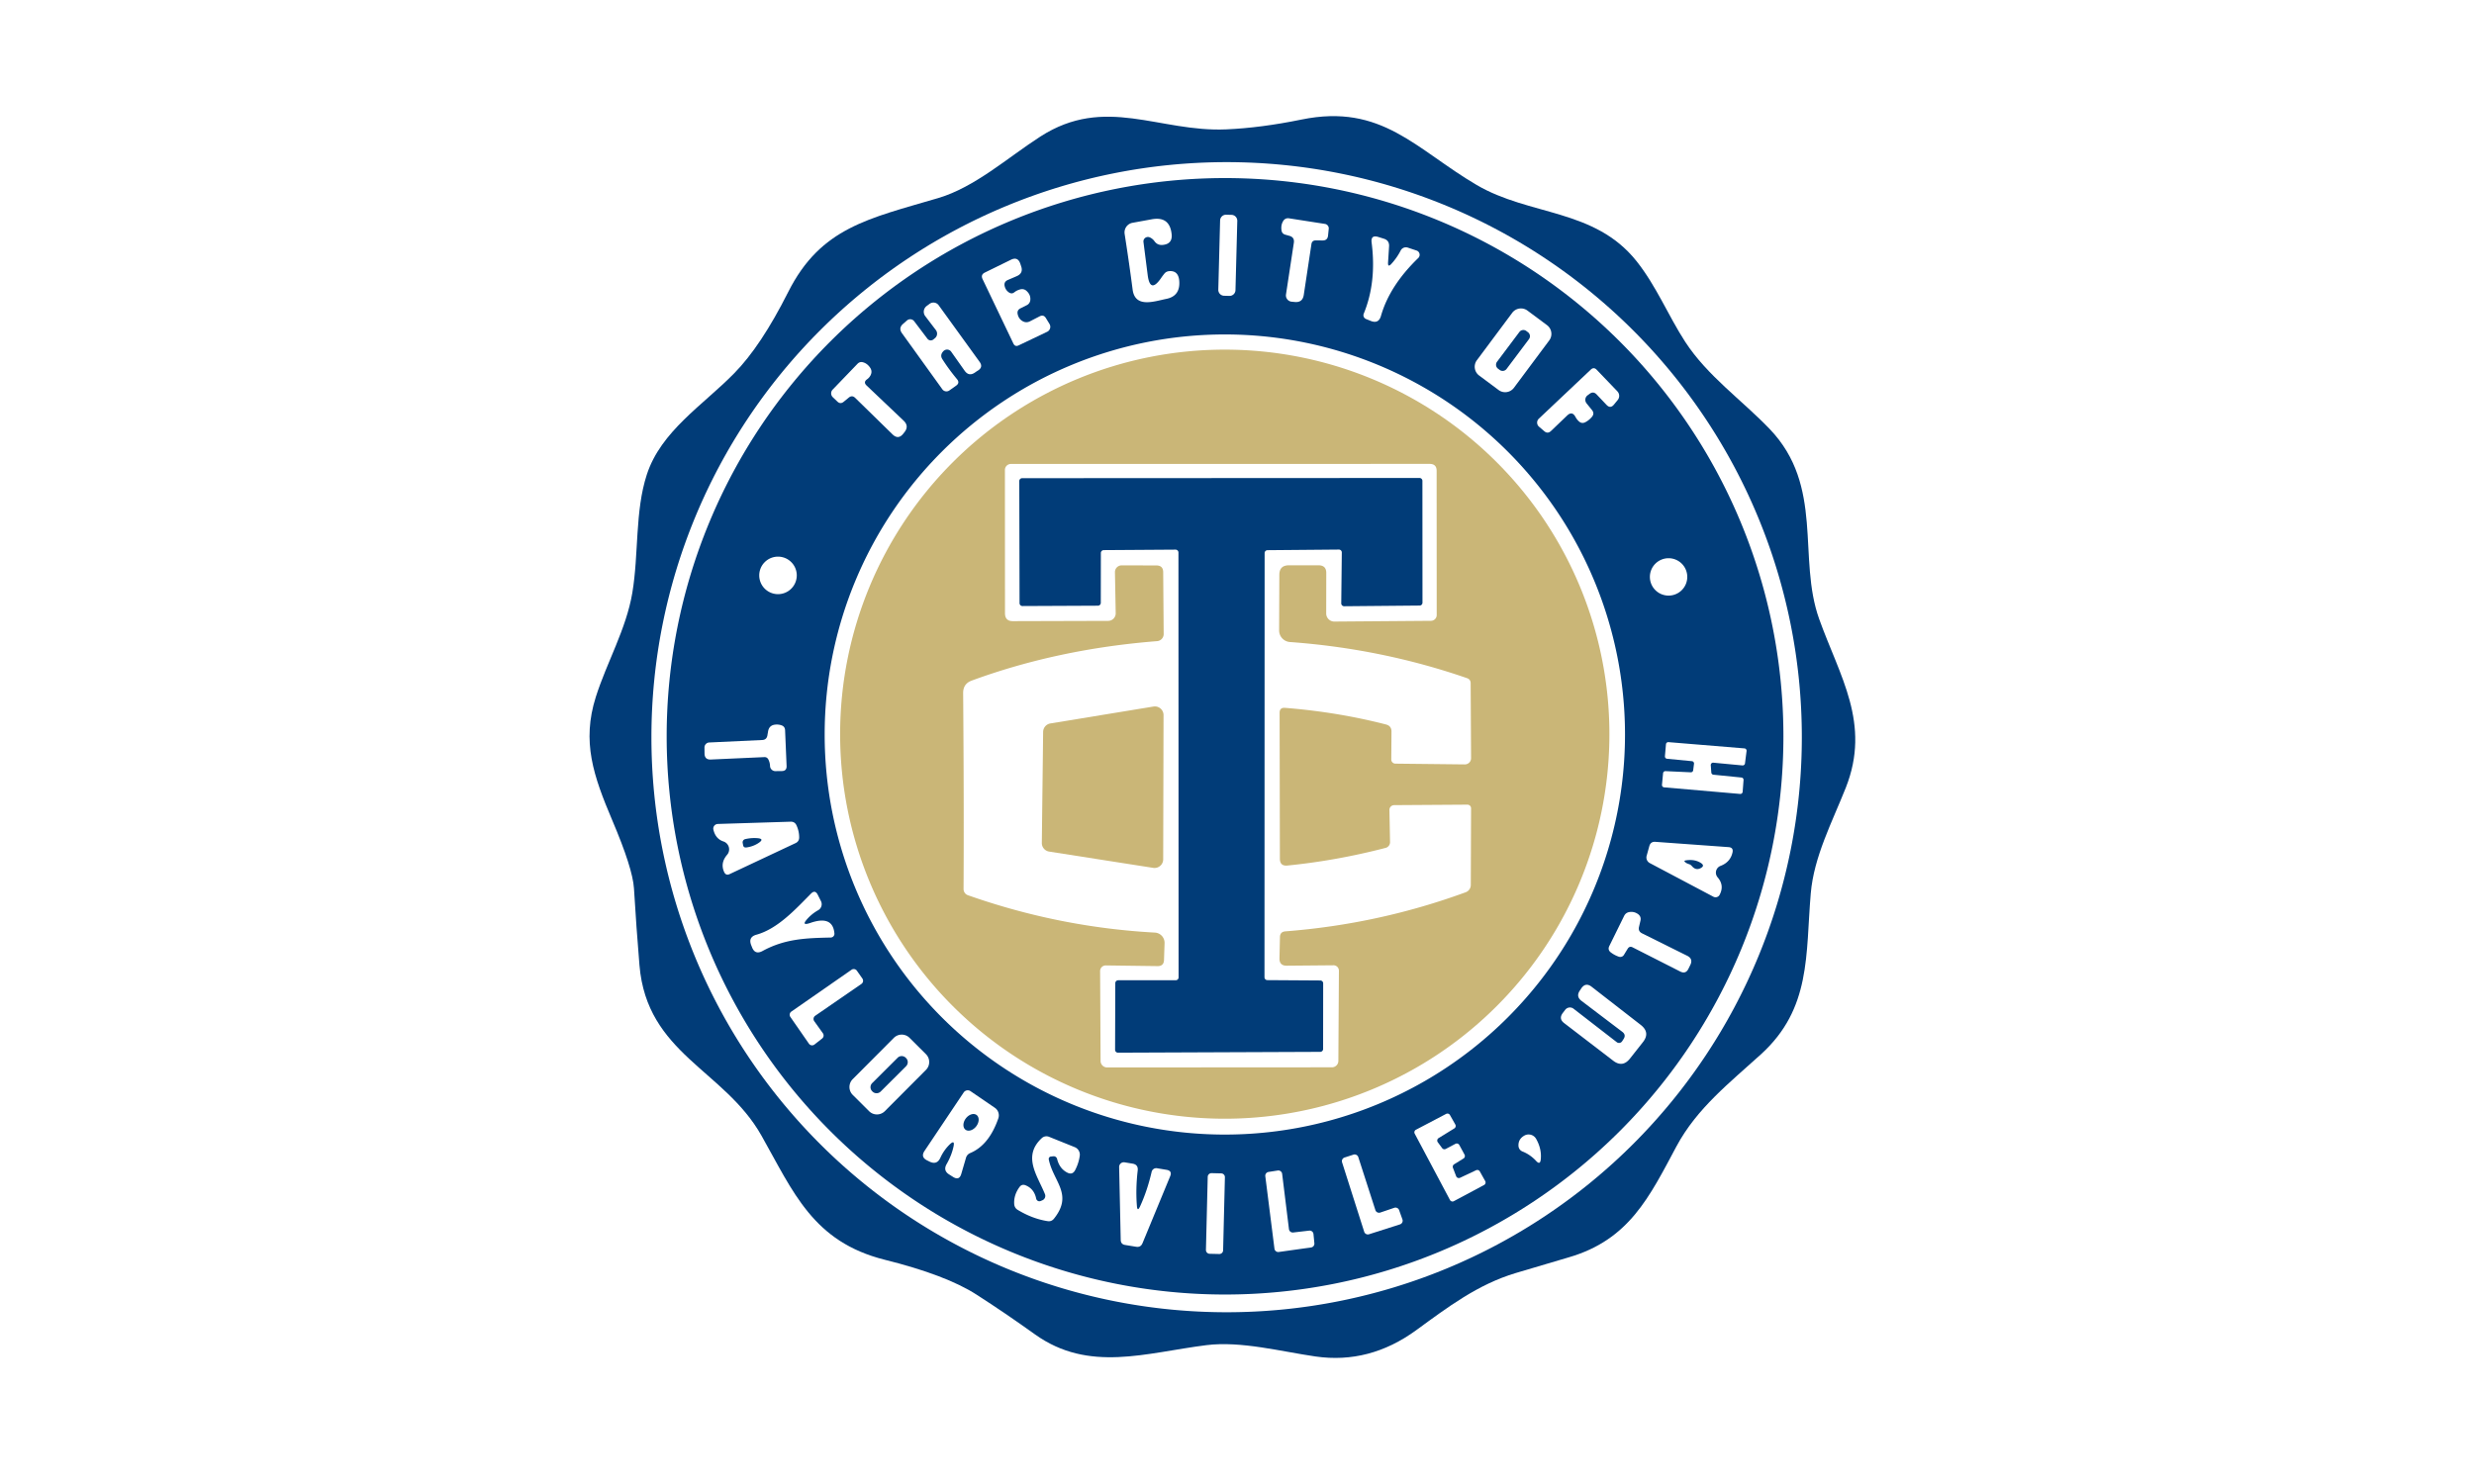
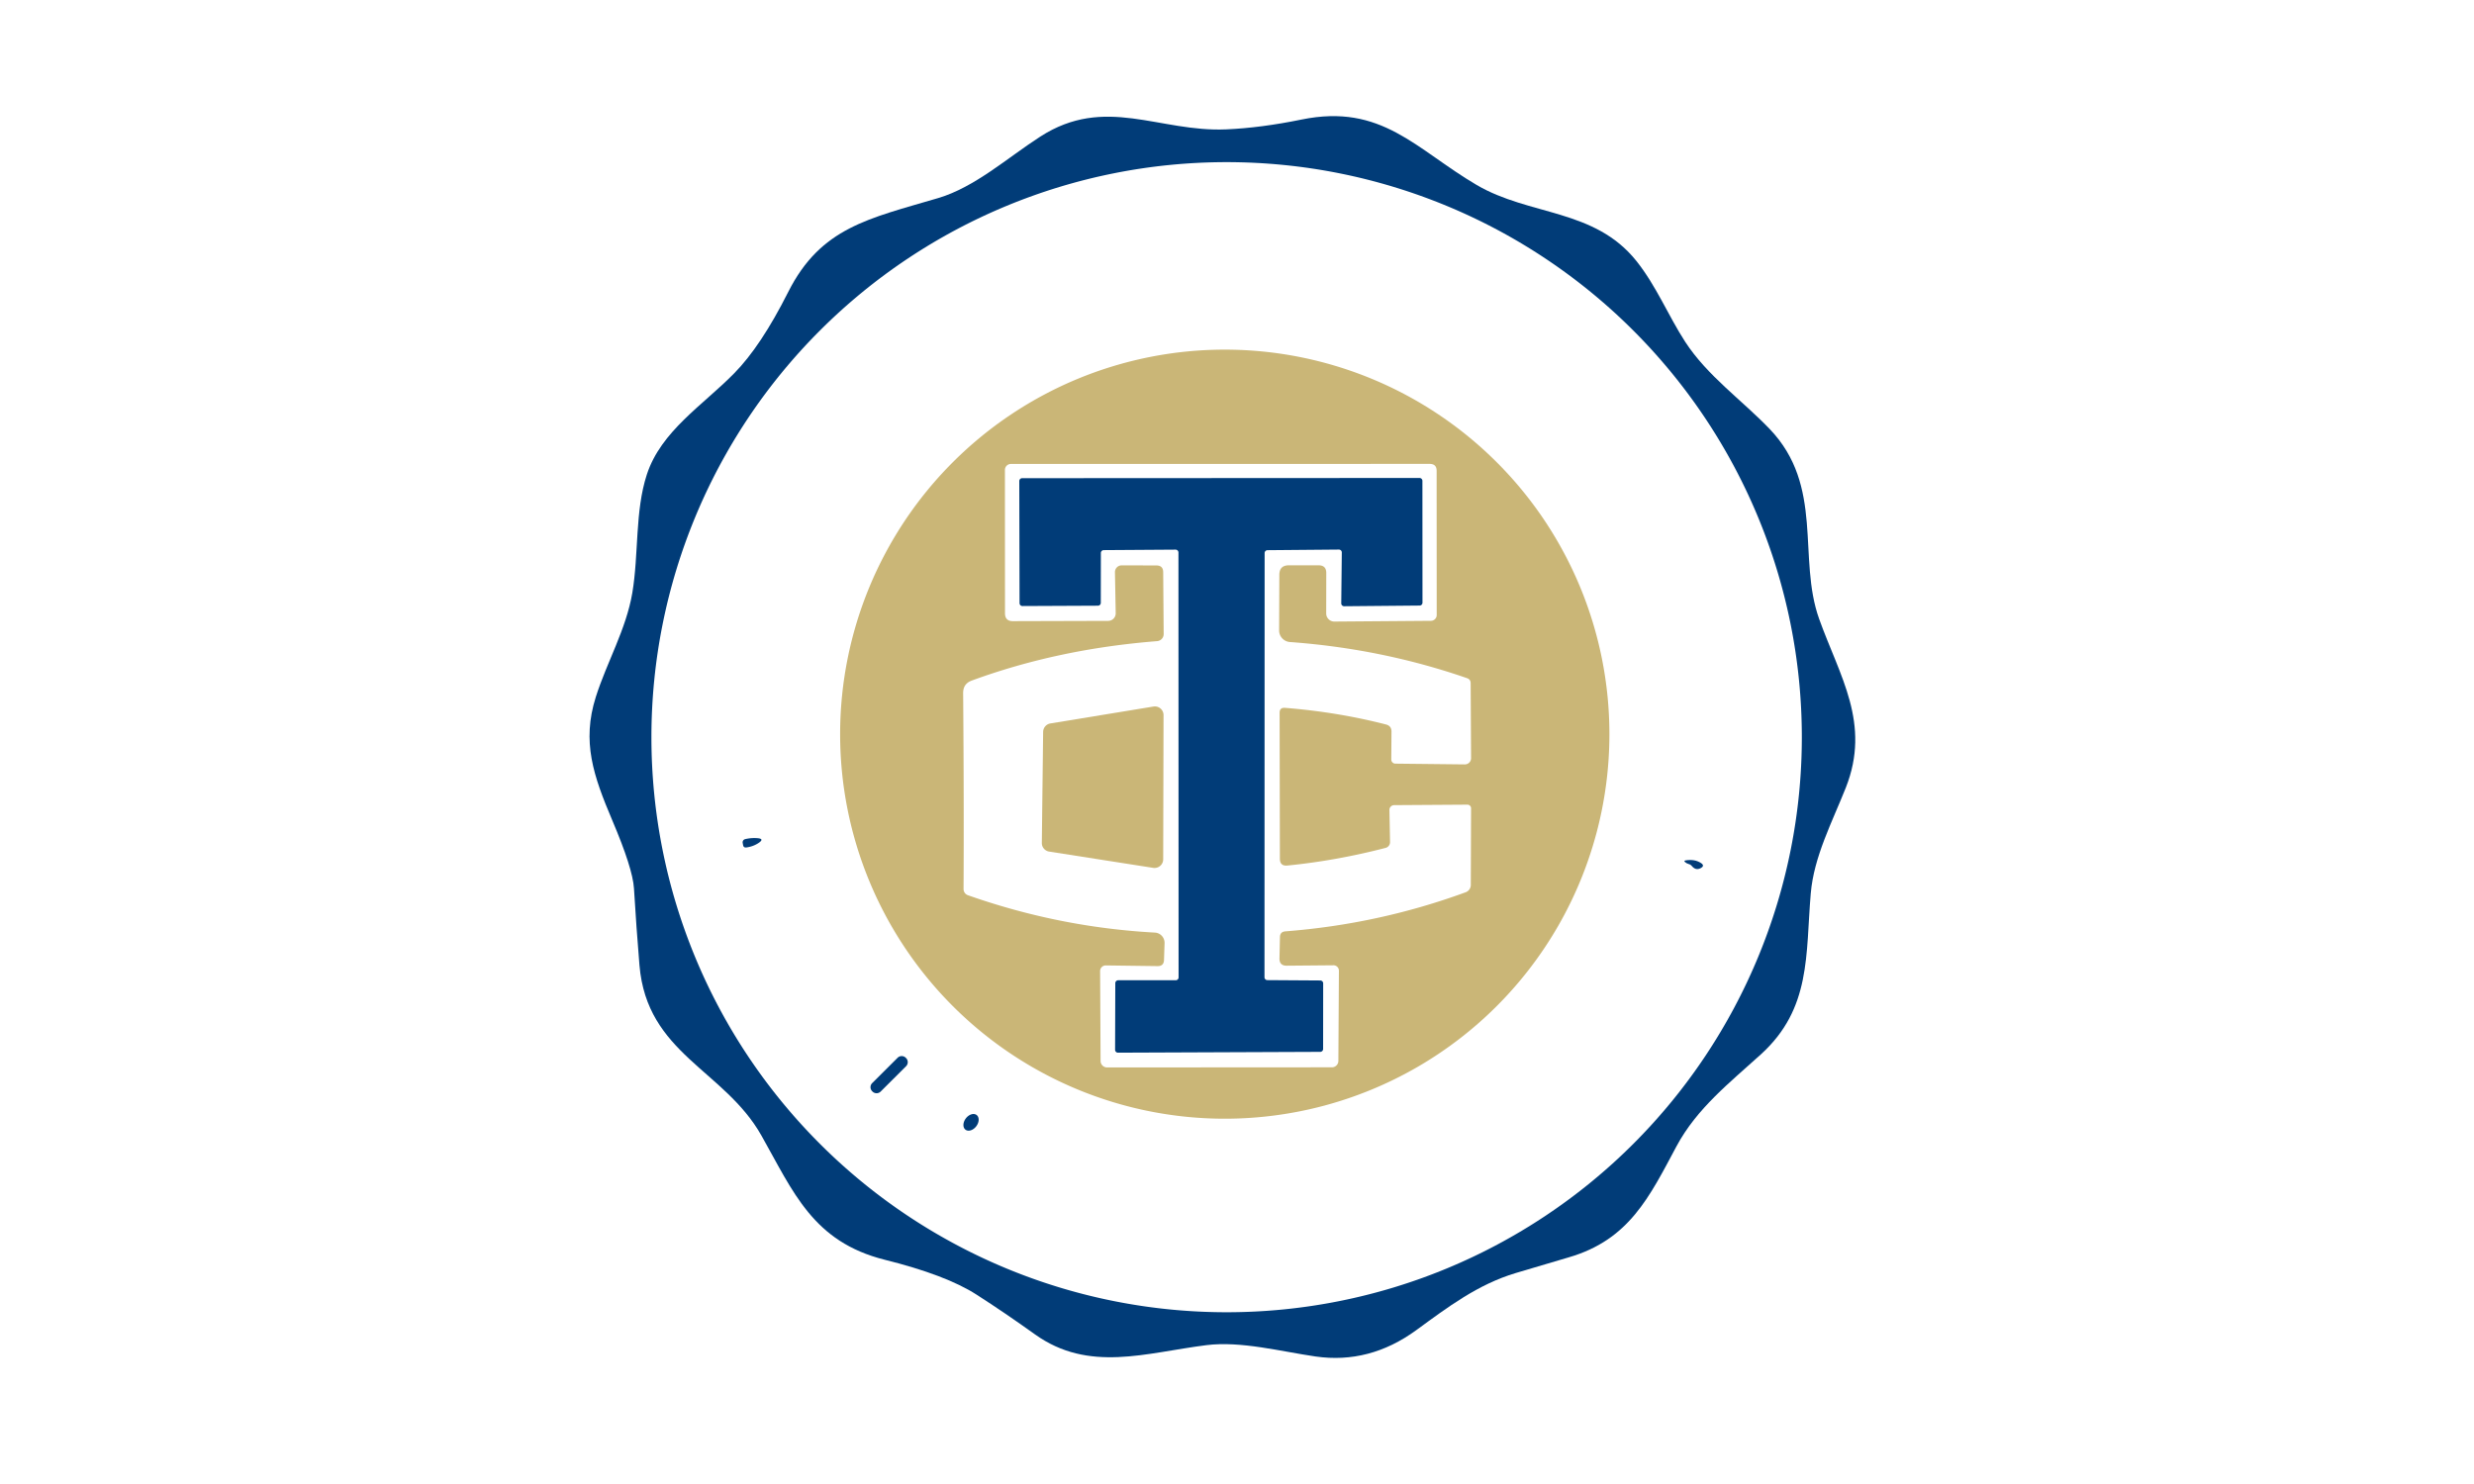
<svg xmlns="http://www.w3.org/2000/svg" version="1.2" viewBox="0.00 0.00 360.00 216.00">
  <path fill="#ffffff" d=" M 0.00 0.00 L 360.00 0.00 L 360.00 216.00 L 0.00 216.00 L 0.00 0.00 Z" />
  <path fill="#013c78" d=" M 89.09 119.39 C 86.35 112.92 84.63 107.98 86.70 101.44 C 88.31 96.37 91.11 91.60 92.01 86.30 C 92.96 80.63 92.38 74.43 94.12 69.08 C 96.18 62.75 102.28 58.98 106.84 54.33 Q 110.73 50.38 114.70 42.49 C 119.44 33.09 126.42 31.82 136.52 28.83 C 141.86 27.25 146.60 22.96 151.38 19.88 C 160.82 13.80 168.65 19.26 178.44 18.83 Q 183.48 18.61 189.39 17.40 C 201.07 15.01 206.03 21.73 214.87 26.92 C 222.59 31.45 232.01 30.34 238.12 37.99 C 241.04 41.66 242.71 45.87 245.21 49.74 C 248.44 54.71 253.46 58.22 257.51 62.44 C 265.49 70.77 261.53 81.21 264.71 90.09 C 267.71 98.46 272.28 105.30 268.59 114.65 C 266.61 119.64 263.94 124.70 263.49 130.03 C 262.73 138.94 263.58 146.78 256.25 153.45 C 251.72 157.57 246.93 161.30 243.96 166.83 C 240.00 174.23 237.07 180.45 228.27 183.01 Q 224.57 184.09 220.57 185.29 C 215.02 186.95 210.66 190.27 206.08 193.61 Q 199.28 198.57 191.43 197.44 C 186.44 196.72 180.57 195.16 175.55 195.79 C 166.76 196.89 158.45 199.84 150.60 194.22 Q 146.26 191.11 142.09 188.43 Q 137.68 185.59 128.74 183.36 C 118.29 180.74 115.45 173.51 110.79 165.27 C 105.37 155.68 94.13 153.39 93.05 140.49 Q 92.59 134.96 92.25 129.30 Q 92.07 126.40 89.09 119.39 Z" />
  <path fill="#ffffff" d=" M 262.19 107.30 A 83.70 83.70 0.0 0 1 178.49 191.00 A 83.70 83.70 0.0 0 1 94.79 107.30 A 83.70 83.70 0.0 0 1 178.49 23.60 A 83.70 83.70 0.0 0 1 262.19 107.30 Z" />
-   <path fill="#013c78" d=" M 259.51 107.17 A 81.25 81.25 0.0 0 1 178.26 188.42 A 81.25 81.25 0.0 0 1 97.01 107.17 A 81.25 81.25 0.0 0 1 178.26 25.92 A 81.25 81.25 0.0 0 1 259.51 107.17 Z" />
  <g>
-     <path fill="#ffffff" d=" M 179.778 42.231 A 0.86 0.86 0.0 0 1 178.895 43.068 L 178.116 43.048 A 0.86 0.86 0.0 0 1 177.279 42.166 L 177.542 32.089 A 0.86 0.86 0.0 0 1 178.425 31.252 L 179.204 31.272 A 0.86 0.86 0.0 0 1 180.042 32.154 L 179.778 42.231 Z" />
    <path fill="#ffffff" d=" M 166.39 35.23 L 167.00 40.01 Q 167.35 42.79 168.94 40.49 Q 169.17 40.15 169.43 39.83 Q 169.68 39.52 170.09 39.47 Q 171.59 39.32 171.61 41.17 Q 171.63 43.11 169.73 43.50 C 167.99 43.85 165.16 44.90 164.81 42.13 Q 164.31 38.28 163.65 34.05 A 1.43 1.42 80.4 0 1 164.79 32.43 L 167.58 31.92 Q 170.22 31.43 170.49 34.10 Q 170.63 35.52 169.18 35.65 Q 168.43 35.72 167.99 35.11 Q 167.73 34.74 167.31 34.55 A 0.66 0.65 8.4 0 0 166.39 35.23 Z" />
    <path fill="#ffffff" d=" M 187.60 34.32 L 187.03 34.16 Q 186.56 34.03 186.48 33.55 Q 186.36 32.78 186.71 32.19 Q 187.01 31.69 187.59 31.78 L 192.79 32.59 A 0.66 0.65 6.9 0 1 193.35 33.30 L 193.25 34.28 Q 193.18 35.00 192.47 35.00 L 191.46 34.99 Q 190.91 34.99 190.83 35.54 L 189.72 42.90 Q 189.55 44.09 188.35 43.95 L 187.93 43.91 A 0.92 0.92 0.0 0 1 187.13 42.85 L 188.27 35.35 Q 188.40 34.53 187.60 34.32 Z" />
    <path fill="#ffffff" d=" M 202.46 38.41 Q 203.28 37.52 203.82 36.46 A 0.86 0.85 22.5 0 1 204.85 36.04 L 206.14 36.47 A 0.65 0.65 0.0 0 1 206.38 37.55 Q 202.20 41.59 200.95 45.98 Q 200.61 47.17 199.46 46.71 L 198.77 46.43 A 0.59 0.59 0.0 0 1 198.44 45.66 Q 200.33 41.07 199.59 35.31 Q 199.44 34.15 200.56 34.49 L 201.36 34.74 Q 202.18 34.99 202.13 35.85 L 201.98 38.21 Q 201.94 38.98 202.46 38.41 Z" />
    <path fill="#ffffff" d=" M 146.21 41.72 Q 146.37 42.28 146.84 42.58 Q 147.23 42.83 147.59 42.55 Q 147.99 42.23 148.50 42.11 A 0.94 0.94 0.0 0 1 149.36 42.33 Q 150.02 42.92 149.92 43.71 A 0.91 0.91 0.0 0 1 149.43 44.41 L 148.49 44.88 Q 147.95 45.15 148.09 45.75 Q 148.24 46.42 148.81 46.75 Q 149.33 47.04 149.87 46.77 L 151.27 46.05 Q 151.86 45.74 152.20 46.31 L 152.72 47.16 A 0.80 0.80 0.0 0 1 152.38 48.29 L 148.23 50.27 Q 147.71 50.52 147.46 50.00 L 142.98 40.63 Q 142.67 39.98 143.31 39.67 L 147.10 37.81 Q 148.09 37.32 148.46 38.36 L 148.59 38.75 Q 148.94 39.76 147.96 40.19 L 146.68 40.74 Q 146.01 41.02 146.21 41.72 Z" />
    <path fill="#ffffff" d=" M 137.28 51.11 Q 136.74 51.67 137.12 52.27 Q 138.04 53.72 139.25 55.18 Q 139.71 55.73 139.12 56.14 L 138.13 56.84 A 0.73 0.73 0.0 0 1 137.13 56.67 L 131.25 48.50 Q 130.71 47.75 131.41 47.14 L 131.97 46.65 A 0.72 0.72 0.0 0 1 133.02 46.75 L 134.95 49.30 A 0.61 0.60 51.3 0 0 135.83 49.40 L 136.06 49.21 A 0.86 0.84 51.2 0 0 136.18 48.04 L 134.64 46.02 A 1.05 1.05 0.0 0 1 134.84 44.54 L 135.26 44.23 A 0.94 0.94 0.0 0 1 136.59 44.43 L 142.54 52.66 Q 143.11 53.44 142.28 53.95 Q 142.08 54.07 141.89 54.21 Q 140.99 54.85 140.36 53.95 L 138.41 51.19 A 0.74 0.73 -40.7 0 0 137.28 51.11 Z" />
    <path fill="#ffffff" d=" M 220.294 56.446 A 1.59 1.59 0.0 0 1 218.069 56.77 L 215.231 54.655 A 1.59 1.59 0.0 0 1 214.906 52.43 L 220.046 45.534 A 1.59 1.59 0.0 0 1 222.271 45.21 L 225.109 47.325 A 1.59 1.59 0.0 0 1 225.434 49.55 L 220.294 56.446 Z" />
    <path fill="#ffffff" d=" M 236.46 106.91 A 58.23 58.23 0.0 0 1 178.23 165.14 A 58.23 58.23 0.0 0 1 120.00 106.91 A 58.23 58.23 0.0 0 1 178.23 48.68 A 58.23 58.23 0.0 0 1 236.46 106.91 Z" />
    <path fill="#ffffff" d=" M 123.50 57.88 L 122.78 58.47 Q 122.29 58.88 121.84 58.44 L 121.19 57.82 A 0.78 0.78 0.0 0 1 121.16 56.71 L 124.78 52.95 Q 125.11 52.61 125.57 52.73 Q 126.15 52.88 126.57 53.45 Q 127.02 54.06 126.63 54.71 Q 126.46 55.00 126.18 55.20 Q 125.58 55.62 126.11 56.12 L 131.50 61.24 Q 132.30 62.01 131.63 62.88 L 131.45 63.11 Q 130.72 64.05 129.87 63.22 L 124.45 57.92 Q 123.99 57.47 123.50 57.88 Z" />
    <path fill="#ffffff" d=" M 228.02 60.50 L 225.69 62.73 Q 225.21 63.19 224.71 62.76 L 223.94 62.10 A 0.78 0.78 0.0 0 1 223.91 60.95 L 231.48 53.80 Q 231.92 53.38 232.34 53.82 L 235.35 56.96 A 0.96 0.95 42.8 0 1 235.40 58.22 L 234.85 58.89 Q 234.33 59.52 233.77 58.93 L 232.33 57.41 Q 231.85 56.91 231.30 57.33 L 231.00 57.55 A 0.82 0.81 52.2 0 0 230.86 58.70 L 231.65 59.68 Q 232.06 60.18 231.65 60.67 Q 231.24 61.16 230.71 61.44 Q 230.18 61.73 229.74 61.32 Q 229.45 61.05 229.26 60.70 Q 228.77 59.77 228.02 60.50 Z" />
    <path fill="#ffffff" d=" M 115.94 83.75 A 2.73 2.73 0.0 0 1 113.21 86.48 A 2.73 2.73 0.0 0 1 110.48 83.75 A 2.73 2.73 0.0 0 1 113.21 81.02 A 2.73 2.73 0.0 0 1 115.94 83.75 Z" />
-     <path fill="#ffffff" d=" M 245.52 83.97 A 2.72 2.72 0.0 0 1 242.80 86.69 A 2.72 2.72 0.0 0 1 240.08 83.97 A 2.72 2.72 0.0 0 1 242.80 81.25 A 2.72 2.72 0.0 0 1 245.52 83.97 Z" />
+     <path fill="#ffffff" d=" M 245.52 83.97 A 2.72 2.72 0.0 0 1 242.80 86.69 A 2.72 2.72 0.0 0 1 240.08 83.97 A 2.72 2.72 0.0 0 1 242.80 81.25 Z" />
    <path fill="#ffffff" d=" M 111.66 107.07 L 111.77 106.43 Q 111.93 105.56 112.81 105.47 Q 113.28 105.42 113.71 105.57 Q 114.21 105.74 114.24 106.27 L 114.46 111.49 Q 114.49 112.22 113.76 112.23 L 112.84 112.24 A 0.78 0.78 0.0 0 1 112.05 111.48 Q 112.03 110.99 111.81 110.55 Q 111.62 110.18 111.21 110.20 L 103.44 110.55 Q 102.54 110.59 102.52 109.69 L 102.51 108.81 A 0.73 0.73 0.0 0 1 103.21 108.07 L 110.92 107.71 Q 111.54 107.68 111.66 107.07 Z" />
    <path fill="#ffffff" d=" M 246.38 112.12 L 246.50 111.17 A 0.34 0.34 0.0 0 0 246.19 110.79 L 242.58 110.44 A 0.34 0.34 0.0 0 1 242.27 110.07 L 242.42 108.33 A 0.34 0.34 0.0 0 1 242.79 108.02 L 253.84 108.93 A 0.34 0.34 0.0 0 1 254.15 109.31 L 253.92 111.11 A 0.34 0.34 0.0 0 1 253.55 111.41 L 249.31 111.01 A 0.34 0.34 0.0 0 0 248.94 111.37 L 249.02 112.45 A 0.34 0.34 0.0 0 0 249.32 112.76 L 253.40 113.17 A 0.34 0.34 0.0 0 1 253.71 113.53 L 253.58 115.25 A 0.34 0.34 0.0 0 1 253.21 115.56 L 242.15 114.60 A 0.34 0.34 0.0 0 1 241.84 114.23 L 242.00 112.54 A 0.34 0.34 0.0 0 1 242.35 112.24 L 246.02 112.41 A 0.34 0.34 0.0 0 0 246.38 112.12 Z" />
    <path fill="#ffffff" d=" M 105.28 122.48 Q 104.12 122.10 103.81 120.76 A 0.68 0.67 -7.7 0 1 104.45 119.93 L 115.04 119.60 Q 115.65 119.58 115.90 120.13 Q 116.29 120.97 116.29 121.89 Q 116.29 122.46 115.78 122.71 L 106.19 127.22 Q 105.63 127.49 105.37 126.92 Q 104.78 125.61 105.81 124.41 A 1.21 1.21 0.0 0 0 105.28 122.48 Z" />
    <path fill="#ffffff" d=" M 249.94 127.70 Q 250.95 128.87 250.23 130.24 A 0.67 0.67 0.0 0 1 249.32 130.52 L 240.06 125.62 A 0.92 0.92 0.0 0 1 239.61 124.56 L 240.00 123.15 Q 240.19 122.48 240.88 122.53 L 251.52 123.30 Q 252.27 123.35 252.10 124.09 Q 251.78 125.49 250.37 126.03 A 1.05 1.05 0.0 0 0 249.94 127.70 Z" />
    <path fill="#ffffff" d=" M 117.52 133.70 Q 116.48 134.83 117.93 134.33 Q 121.19 133.20 121.42 135.87 A 0.55 0.55 0.0 0 1 120.88 136.46 C 117.34 136.54 114.26 136.62 110.96 138.42 Q 109.86 139.02 109.42 137.85 L 109.30 137.55 Q 108.86 136.39 110.06 136.05 C 113.18 135.19 115.78 132.32 118.00 130.08 Q 118.60 129.46 118.99 130.23 L 119.46 131.16 A 1.00 1.00 0.0 0 1 119.06 132.48 Q 118.19 132.97 117.52 133.70 Z" />
    <path fill="#ffffff" d=" M 238.94 135.85 L 245.52 139.12 Q 246.39 139.56 245.97 140.44 L 245.69 141.01 Q 245.30 141.81 244.50 141.41 L 237.57 137.89 Q 237.12 137.66 236.85 138.09 L 236.30 138.99 A 0.62 0.62 0.0 0 1 235.59 139.26 Q 234.95 139.05 234.40 138.63 Q 233.90 138.25 234.18 137.69 L 236.33 133.32 Q 236.57 132.83 237.11 132.75 Q 237.79 132.64 238.37 133.06 Q 238.84 133.42 238.71 134.00 L 238.50 134.90 Q 238.34 135.55 238.94 135.85 Z" />
    <path fill="#ffffff" d=" M 118.48 148.63 L 119.74 150.39 A 0.56 0.56 0.0 0 1 119.63 151.16 L 118.52 152.03 A 0.56 0.56 0.0 0 1 117.71 151.91 L 115.01 148.02 A 0.56 0.56 0.0 0 1 115.15 147.24 L 123.91 141.15 A 0.56 0.56 0.0 0 1 124.69 141.29 L 125.49 142.43 A 0.56 0.56 0.0 0 1 125.35 143.21 L 118.62 147.85 A 0.56 0.56 0.0 0 0 118.48 148.63 Z" />
    <path fill="#ffffff" d=" M 236.04 151.56 L 236.24 151.25 Q 236.66 150.63 236.06 150.18 L 230.13 145.68 Q 229.30 145.05 229.88 144.19 L 230.10 143.86 Q 230.73 142.94 231.61 143.63 L 238.74 149.17 Q 240.18 150.29 239.05 151.71 L 237.18 154.08 Q 236.10 155.44 234.73 154.38 L 227.60 148.91 Q 226.78 148.28 227.40 147.45 L 227.75 146.99 A 0.87 0.86 -52.7 0 1 228.97 146.82 L 235.26 151.69 A 0.54 0.54 0.0 0 0 236.04 151.56 Z" />
-     <path fill="#ffffff" d=" M 128.755 161.733 A 1.62 1.62 0.0 0 1 126.464 161.737 L 124.084 159.365 A 1.62 1.62 0.0 0 1 124.08 157.074 L 130.065 151.067 A 1.62 1.62 0.0 0 1 132.356 151.063 L 134.736 153.435 A 1.62 1.62 0.0 0 1 134.74 155.726 L 128.755 161.733 Z" />
    <path fill="#ffffff" d=" M 138.20 166.57 Q 137.34 167.41 136.84 168.51 Q 136.34 169.61 135.25 169.07 L 134.89 168.89 Q 133.94 168.41 134.53 167.52 L 140.23 159.01 A 0.71 0.70 -55.8 0 1 141.22 158.82 L 144.76 161.24 A 1.34 1.33 -63.6 0 1 145.27 162.78 Q 143.92 166.68 141.18 167.83 Q 140.70 168.04 140.56 168.54 L 139.88 170.86 Q 139.59 171.87 138.69 171.31 L 138.12 170.95 Q 137.21 170.38 137.74 169.45 Q 138.47 168.18 138.75 166.88 Q 138.97 165.84 138.20 166.57 Z" />
    <path fill="#ffffff" d=" M 212.46 171.43 L 214.79 170.33 A 0.42 0.42 0.0 0 1 215.33 170.50 L 216.12 171.91 A 0.42 0.42 0.0 0 1 215.95 172.48 L 211.56 174.83 A 0.42 0.42 0.0 0 1 210.99 174.66 L 205.86 165.01 A 0.42 0.42 0.0 0 1 206.03 164.44 L 210.43 162.13 A 0.42 0.42 0.0 0 1 210.99 162.30 L 211.77 163.68 A 0.42 0.42 0.0 0 1 211.63 164.24 L 209.34 165.65 A 0.42 0.42 0.0 0 0 209.22 166.26 L 209.85 167.11 A 0.42 0.42 0.0 0 0 210.38 167.23 L 211.78 166.49 A 0.42 0.42 0.0 0 1 212.35 166.66 L 213.11 168.06 A 0.42 0.42 0.0 0 1 212.96 168.62 L 211.59 169.47 A 0.42 0.42 0.0 0 0 211.42 169.97 L 211.89 171.20 A 0.42 0.42 0.0 0 0 212.46 171.43 Z" />
-     <path fill="#ffffff" d=" M 223.53 165.77 Q 224.36 167.24 224.20 168.76 Q 224.11 169.61 223.53 168.98 Q 222.67 168.05 221.54 167.60 A 0.92 0.91 -81.4 0 1 220.96 166.81 Q 220.90 165.82 221.79 165.30 A 1.26 1.26 0.0 0 1 223.53 165.77 Z" />
    <path fill="#ffffff" d=" M 151.43 174.81 L 151.69 174.70 A 0.69 0.69 0.0 0 0 152.05 173.80 C 150.98 171.14 148.73 168.32 151.59 165.66 A 1.01 1.00 34.0 0 1 152.64 165.46 L 156.39 166.97 A 1.18 1.18 0.0 0 1 157.12 168.22 Q 156.98 169.28 156.45 170.31 Q 156.06 171.06 155.31 170.68 Q 154.17 170.10 153.82 168.68 A 0.51 0.51 0.0 0 0 153.26 168.30 L 152.91 168.34 A 0.35 0.35 0.0 0 0 152.61 168.76 C 153.27 172.01 156.22 173.82 153.36 177.39 Q 153.00 177.83 152.44 177.74 Q 150.24 177.40 148.09 176.10 Q 147.62 175.81 147.58 175.25 Q 147.50 173.94 148.35 172.78 Q 148.70 172.30 149.25 172.53 Q 150.49 173.04 150.78 174.47 A 0.48 0.47 72.4 0 0 151.43 174.81 Z" />
    <path fill="#ffffff" d=" M 200.85 176.49 L 202.88 175.80 A 0.56 0.56 0.0 0 1 203.59 176.14 L 204.07 177.48 A 0.56 0.56 0.0 0 1 203.72 178.21 L 199.21 179.65 A 0.56 0.56 0.0 0 1 198.51 179.29 L 195.29 169.18 A 0.56 0.56 0.0 0 1 195.65 168.48 L 196.95 168.06 A 0.56 0.56 0.0 0 1 197.65 168.42 L 200.14 176.14 A 0.56 0.56 0.0 0 0 200.85 176.49 Z" />
    <path fill="#ffffff" d=" M 165.91 175.56 Q 166.95 173.29 167.58 170.56 A 0.69 0.69 0.0 0 1 168.37 170.04 L 169.74 170.27 Q 170.61 170.41 170.27 171.22 L 166.25 180.95 Q 165.99 181.58 165.32 181.47 L 163.73 181.21 Q 163.09 181.11 163.08 180.47 L 162.85 169.87 A 0.68 0.68 0.0 0 1 163.65 169.18 L 164.80 169.37 Q 165.65 169.51 165.55 170.37 Q 165.24 173.04 165.43 175.47 Q 165.50 176.47 165.91 175.56 Z" />
    <path fill="#ffffff" d=" M 188.18 179.39 L 190.51 179.12 A 0.56 0.56 0.0 0 1 191.13 179.63 L 191.26 180.97 A 0.56 0.56 0.0 0 1 190.78 181.57 L 186.08 182.23 A 0.56 0.56 0.0 0 1 185.45 181.75 L 184.12 171.21 A 0.56 0.56 0.0 0 1 184.59 170.58 L 185.93 170.37 A 0.56 0.56 0.0 0 1 186.57 170.86 L 187.56 178.90 A 0.56 0.56 0.0 0 0 188.18 179.39 Z" />
    <path fill="#ffffff" d=" M 177.98 181.989 A 0.55 0.55 0.0 0 1 177.416 182.525 L 176.017 182.491 A 0.55 0.55 0.0 0 1 175.48 181.928 L 175.74 171.291 A 0.55 0.55 0.0 0 1 176.304 170.755 L 177.703 170.789 A 0.55 0.55 0.0 0 1 178.24 171.352 L 177.98 181.989 Z" />
  </g>
  <g>
-     <path fill="#013c78" d=" M 219.229 53.7 A 0.72 0.72 0.0 0 1 218.22 53.843 L 217.981 53.663 A 0.72 0.72 0.0 0 1 217.837 52.655 L 221.091 48.321 A 0.72 0.72 0.0 0 1 222.1 48.177 L 222.339 48.357 A 0.72 0.72 0.0 0 1 222.483 49.365 L 219.229 53.7 Z" />
    <path fill="#cab677" d=" M 234.19 106.86 A 55.97 55.97 0.0 0 1 178.22 162.83 A 55.97 55.97 0.0 0 1 122.25 106.86 A 55.97 55.97 0.0 0 1 178.22 50.89 A 55.97 55.97 0.0 0 1 234.19 106.86 Z" />
    <path fill="#013c78" d=" M 110.30 122.75 Q 109.53 123.23 108.60 123.35 Q 108.20 123.40 108.13 123.01 L 108.07 122.69 A 0.48 0.48 0.0 0 1 108.42 122.14 Q 109.25 121.94 110.11 121.99 Q 111.39 122.06 110.30 122.75 Z" />
    <path fill="#013c78" d=" M 245.72 125.76 Q 245.43 125.68 245.21 125.49 Q 244.96 125.29 245.28 125.23 Q 246.62 125.02 247.52 125.62 Q 248.11 126.01 247.49 126.35 Q 246.77 126.75 246.19 126.06 Q 246.00 125.83 245.72 125.76 Z" />
    <path fill="#013c78" d=" M 131.845 154.006 A 0.84 0.84 0.0 0 1 131.843 155.194 L 128.145 158.879 A 0.84 0.84 0.0 0 1 126.957 158.876 L 126.915 158.834 A 0.84 0.84 0.0 0 1 126.917 157.646 L 130.615 153.961 A 0.84 0.84 0.0 0 1 131.803 153.964 L 131.845 154.006 Z" />
    <path fill="#013c78" d=" M 140.488 164.426 A 1.34 0.95 127.3 0 1 140.544 162.784 A 1.34 0.95 127.3 0 1 142.112 162.294 A 1.34 0.95 127.3 0 1 142.056 163.936 A 1.34 0.95 127.3 0 1 140.488 164.426 Z" />
  </g>
  <path fill="#ffffff" d=" M 186.20 103.76 L 186.24 124.98 Q 186.24 126.09 187.34 125.98 Q 194.48 125.27 201.63 123.41 A 0.86 0.85 -7.8 0 0 202.27 122.57 L 202.18 117.89 A 0.69 0.69 0.0 0 1 202.86 117.19 L 213.52 117.12 A 0.53 0.53 0.0 0 1 214.06 117.65 L 214.02 128.82 A 1.14 1.13 80.2 0 1 213.28 129.87 Q 200.62 134.51 187.04 135.56 Q 186.27 135.62 186.25 136.39 L 186.18 139.49 Q 186.16 140.57 187.24 140.56 L 194.04 140.50 A 0.79 0.78 89.6 0 1 194.83 141.29 L 194.75 154.43 A 0.94 0.93 -0.0 0 1 193.82 155.35 L 161.10 155.37 A 0.95 0.95 0.0 0 1 160.15 154.43 L 160.08 141.34 A 0.82 0.82 0.0 0 1 160.91 140.52 L 168.42 140.62 Q 169.36 140.64 169.38 139.70 L 169.46 137.28 A 1.50 1.49 -87.9 0 0 168.04 135.74 Q 154.13 134.98 140.84 130.30 A 0.96 0.94 -80.6 0 1 140.21 129.40 Q 140.28 117.21 140.15 100.88 Q 140.14 99.52 141.40 99.06 Q 153.96 94.45 168.38 93.32 A 1.04 1.03 -2.7 0 0 169.33 92.28 L 169.26 83.28 Q 169.25 82.31 168.28 82.30 L 163.21 82.29 A 0.98 0.97 89.4 0 0 162.24 83.29 L 162.35 89.24 A 1.10 1.10 0.0 0 1 161.26 90.37 L 147.40 90.41 Q 146.24 90.42 146.24 89.25 L 146.23 68.40 A 0.87 0.87 0.0 0 1 147.10 67.53 L 208.03 67.52 Q 209.05 67.52 209.05 68.53 L 209.06 89.52 A 0.84 0.84 0.0 0 1 208.23 90.36 L 194.17 90.47 A 1.18 1.18 0.0 0 1 192.98 89.29 L 192.99 83.41 Q 193.00 82.28 191.86 82.28 L 187.57 82.28 Q 186.16 82.27 186.16 83.68 L 186.13 91.75 A 1.70 1.69 2.2 0 0 187.71 93.45 Q 201.08 94.42 213.48 98.71 Q 213.99 98.89 214.00 99.43 L 214.06 110.35 A 0.90 0.90 0.0 0 1 213.15 111.26 L 203.04 111.15 A 0.60 0.60 0.0 0 1 202.45 110.54 L 202.48 106.49 Q 202.49 105.66 201.68 105.45 Q 194.65 103.64 186.99 103.03 Q 186.20 102.96 186.20 103.76 Z" />
  <g>
    <path fill="#013c78" d=" M 171.06 80.00 L 160.61 80.07 A 0.42 0.42 0.0 0 0 160.19 80.49 L 160.18 87.74 A 0.42 0.42 0.0 0 1 159.76 88.16 L 148.78 88.21 A 0.42 0.42 0.0 0 1 148.36 87.79 L 148.32 70.02 A 0.42 0.42 0.0 0 1 148.74 69.60 L 206.56 69.57 A 0.42 0.42 0.0 0 1 206.98 69.99 L 206.99 87.72 A 0.42 0.42 0.0 0 1 206.57 88.14 L 195.60 88.24 A 0.42 0.42 0.0 0 1 195.17 87.81 L 195.25 80.42 A 0.42 0.42 0.0 0 0 194.82 79.99 L 184.44 80.08 A 0.42 0.42 0.0 0 0 184.02 80.50 L 184.00 142.24 A 0.42 0.42 0.0 0 0 184.42 142.66 L 192.12 142.71 A 0.42 0.42 0.0 0 1 192.54 143.13 L 192.53 152.68 A 0.42 0.42 0.0 0 1 192.11 153.10 L 162.68 153.22 A 0.42 0.42 0.0 0 1 162.26 152.80 L 162.29 143.10 A 0.42 0.42 0.0 0 1 162.71 142.68 L 171.08 142.68 A 0.42 0.42 0.0 0 0 171.50 142.26 L 171.48 80.42 A 0.42 0.42 0.0 0 0 171.06 80.00 Z" />
    <path fill="#cab677" d=" M 169.31 104.09 L 169.26 125.08 A 1.26 1.26 0.0 0 1 167.81 126.32 L 152.67 123.95 A 1.26 1.26 0.0 0 1 151.60 122.69 L 151.79 106.53 A 1.26 1.26 0.0 0 1 152.84 105.30 L 167.84 102.84 A 1.26 1.26 0.0 0 1 169.31 104.09 Z" />
  </g>
</svg>